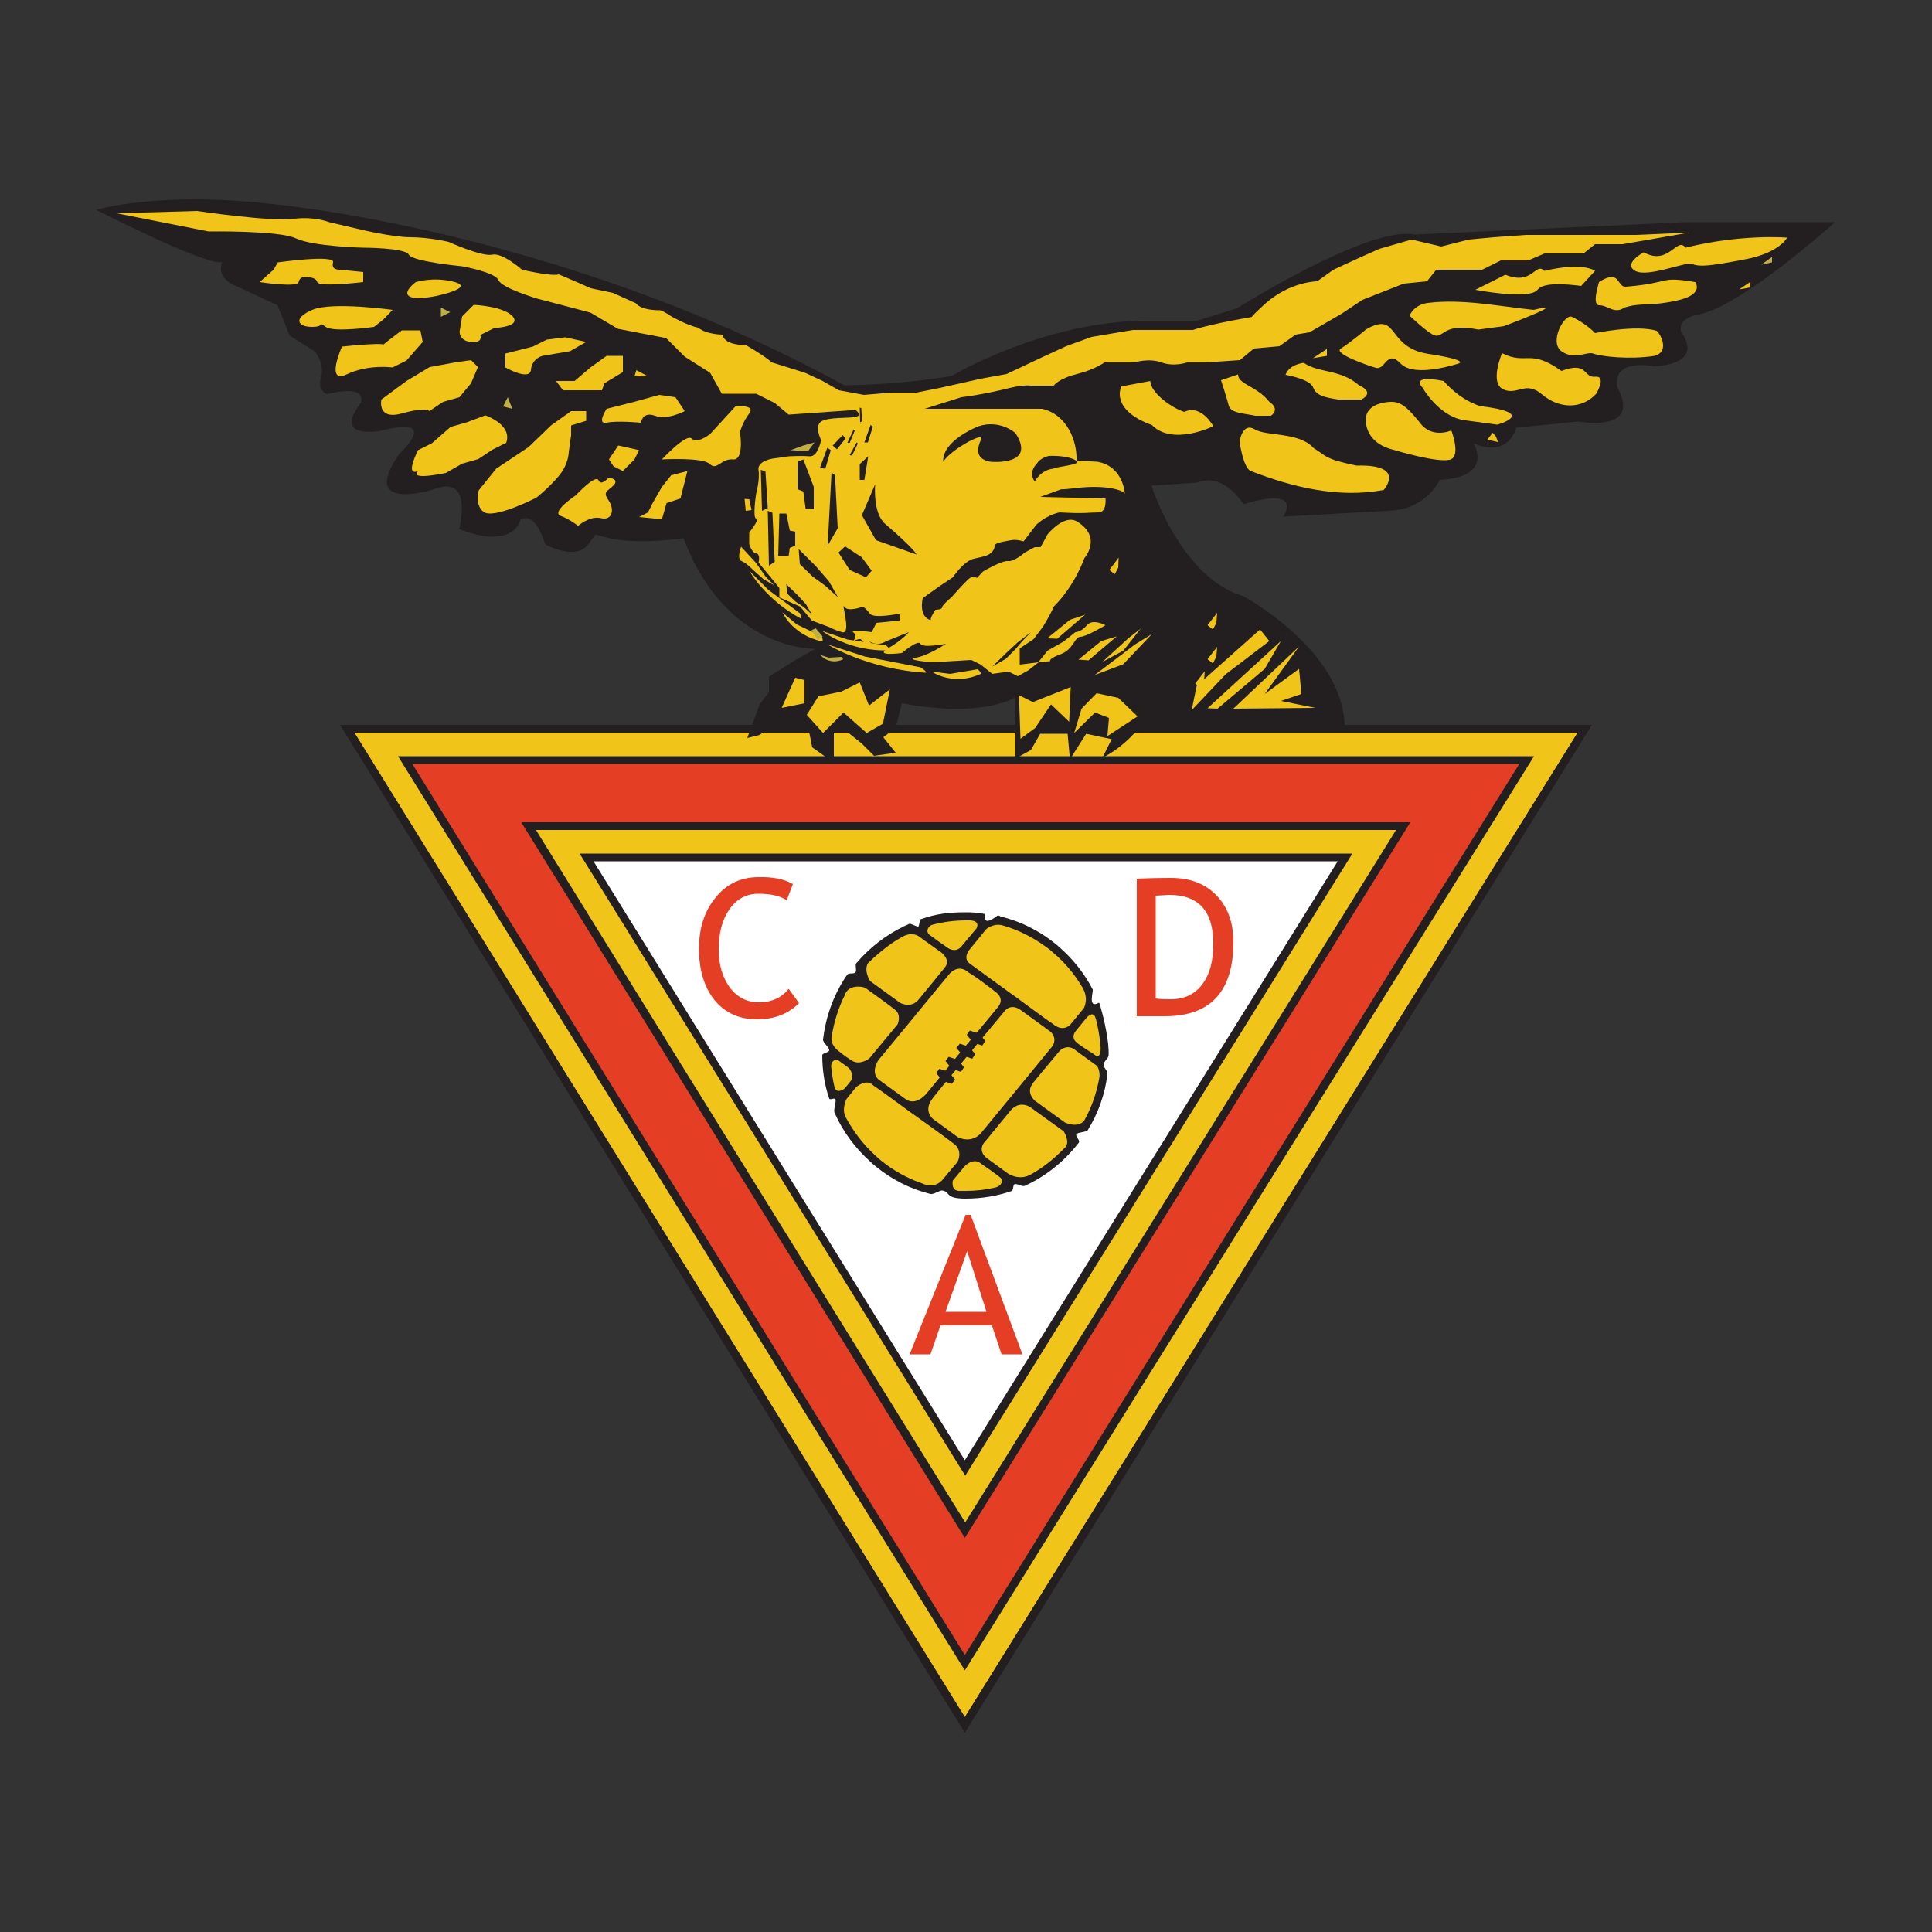
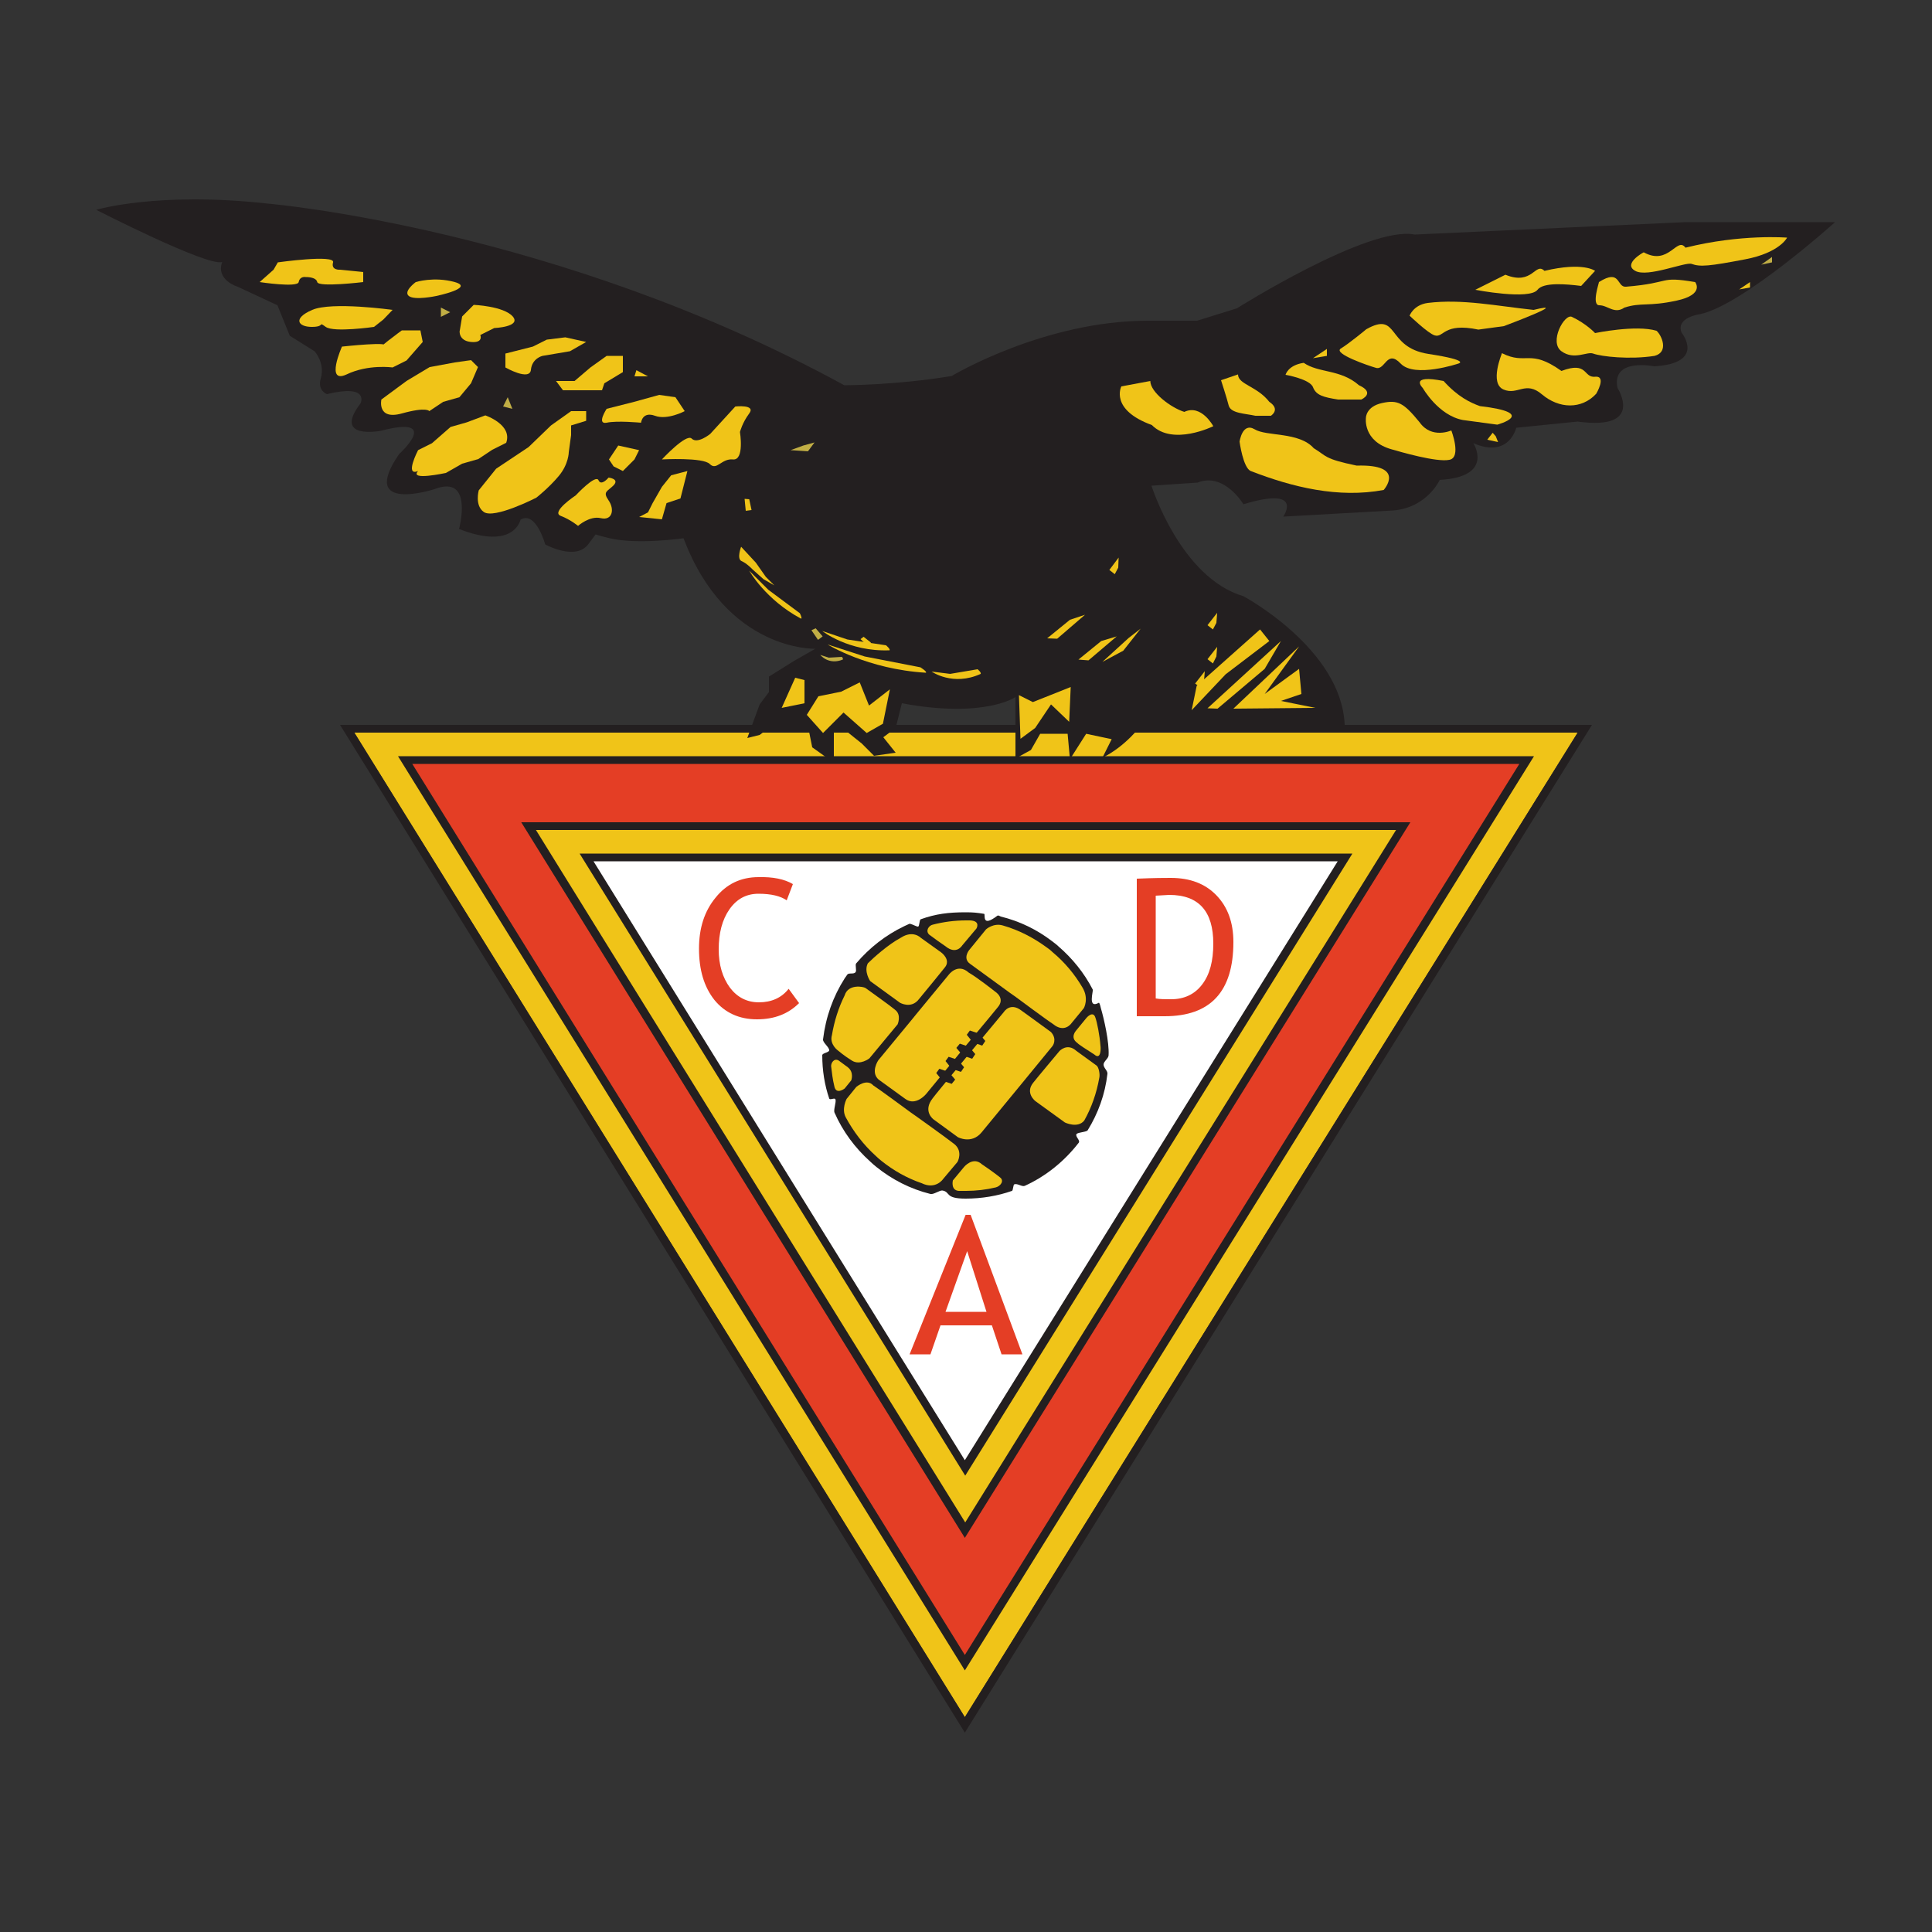
<svg xmlns="http://www.w3.org/2000/svg" version="1.1" id="Layer_1" x="0px" y="0px" viewBox="0 0 500 500" style="enable-background:new 0 0 500 500;" xml:space="preserve">
  <rect x="0" y="0" width="500" height="500" fill="#333333" stroke="none" />
  <style type="text/css">
	.st0{fill-rule:evenodd;clip-rule:evenodd;fill:#231F20;}
	.st1{fill-rule:evenodd;clip-rule:evenodd;fill:#EDBC2C;}
	.st2{fill-rule:evenodd;clip-rule:evenodd;fill:#FFFFFF;}
	.st3{fill:#C1AE45;}
	.st4{fill:#F0C418;}
	.st5{fill:#231F20;}
	.st6{fill:#E43E25;}
	.st7{fill:#A1562B;}
	.st8{fill:#FFFFFF;}
</style>
  <g>
    <polygon class="st3" points="134.9,212.8 249.7,398 365,212.8 134.9,212.8  " />
    <polygon class="st4" points="402.6,189.6 91.7,189.6 249.7,444.4 408.3,189.6 402.6,189.6  " />
    <path class="st5" d="M88,187.6l161.7,260.8L412,187.6H88L88,187.6z M408.3,189.6c-1.9,3-156.8,251.8-158.6,254.8   c-1.8-3-156.1-251.8-158-254.8C95.4,189.6,408.3,189.6,408.3,189.6L408.3,189.6z" />
    <path class="st5" d="M397,195.7c-5.3,8.6-142,228.1-147.3,236.6c-5.3-8.6-141.4-228-146.7-236.6C113.6,195.7,386.3,195.7,397,195.7   L397,195.7z" />
    <polygon class="st6" points="106.7,197.7 249.7,428.3 393.2,197.7 106.7,197.7  " />
    <path class="st7" d="M346.2,222.9c-17.6,28.2-79,126.8-96.5,155c-17.5-28.2-78.6-126.8-96.1-155   C188.6,222.9,311.2,222.9,346.2,222.9L346.2,222.9z" />
    <polygon class="st5" points="134.9,212.8 249.7,398 365,212.8 134.9,212.8  " />
    <path class="st4" d="M361.3,214.8c-1.8,3-109.7,176.2-111.5,179.2c-1.8-2.9-109.3-176.2-111.1-179.2   C142.3,214.8,360.3,214.8,361.3,214.8L361.3,214.8z" />
    <path class="st5" d="M350,220.9c-6.8,10.9-93.5,150.2-100.2,161c-6.7-10.9-93.1-150.2-99.8-161C163.4,220.9,336.5,220.9,350,220.9   L350,220.9z" />
    <path class="st8" d="M346.2,222.9c-5.2,8.3-91.3,146.7-96.5,155c-5.2-8.3-90.9-146.6-96.1-155L346.2,222.9L346.2,222.9z" />
    <path class="st4" d="M246.1,248.4l-10-7.3c-5.4,2.4-10.1,6.1-13.7,10.7l13.1,9.5L246.1,248.4L246.1,248.4z" />
    <path class="st4" d="M265.2,282.9l13.8,10c3.2-4.8,5.3-10.3,5.9-16.4l-9-6.5L265.2,282.9L265.2,282.9z" />
    <path class="st4" d="M215,273c0,0.1,0,0.1,0,0.2c0,3.8,0.6,7.4,1.7,10.8l5-6.1L215,273L215,273z" />
    <path class="st4" d="M244.7,307.7c1.7,0.3,3.5,0.5,5.3,0.5c3.9,0,7.6-0.6,11-1.8l-9.5-6.9L244.7,307.7L244.7,307.7z" />
    <path class="st4" d="M234.1,262.9l-13-9.4c-3.4,4.9-5.5,10.7-6,17l8,5.8L234.1,262.9L234.1,262.9z" />
    <path class="st4" d="M252.8,297.8l10.6,7.7c5.7-2.4,10.6-6.2,14.3-11l-13.8-10L252.8,297.8L252.8,297.8z" />
    <path class="st4" d="M254.3,238.5c-1.4-0.2-2.8-0.3-4.3-0.3c-4.1,0-8,0.7-11.6,2l9,6.6L254.3,238.5L254.3,238.5z" />
    <path class="st4" d="M282.9,261.4l-5.8,7l7.8,5.7c0-0.3,0-0.5,0-0.8C285,269,284.2,265.1,282.9,261.4L282.9,261.4z" />
    <polygon class="st4" points="261.7,259.7 251.1,272.7 249.7,274.3 238.7,287.6 251.1,296.6 262.1,283.3 263.5,281.7 274.1,268.7    261.7,259.7  " />
    <polygon class="st4" points="247.8,249.6 237.1,262.5 235.8,264.2 224.8,277.5 237,286.4 248,273.1 249.4,271.4 260,258.5    247.8,249.6  " />
    <path class="st4" d="M237.4,289.2l-1.7-1.2l-12.3-8.9l-5.9,7.1c2,4.9,5.1,9.3,9,12.8c0.5,0.5,1,0.9,1.6,1.4   c4.1,3.3,8.9,5.6,14.2,6.8l7.5-9.1L237.4,289.2L237.4,289.2z" />
    <path class="st4" d="M272.6,246.5c-0.5-0.5-1.1-0.9-1.6-1.3c-4.2-3.1-9-5.4-14.3-6.4l-7.6,9.2l12.3,8.9l1.7,1.2l12.4,9l6.6-8   C279.9,254.2,276.7,249.9,272.6,246.5L272.6,246.5z" />
    <path class="st5" d="M284.9,260.9c-0.2-0.9-0.4-1.4-0.5-1.4c-3,1.7-1.4-3-1.6-3.4c-2.2-4.3-5.3-8.1-8.9-11.2   c-0.5-0.5-1.1-0.9-1.6-1.3c-3.9-3-8.4-5.2-13.3-6.4c-0.3-0.1-0.6-0.4-0.9-0.2c-4.2,3.2-3-0.4-3.4-0.5c-1.9-0.3-2.8-0.4-4.8-0.4   c-4.4,0-7.7,0.4-11.6,1.8c-0.4,0.1-0.3,1.8-0.7,1.9c-0.3,0.1-2-0.9-2.3-0.7c-0.4,0.2-0.9,0.4-1.3,0.6c-4.8,2.3-9,5.6-12.4,9.6   c-0.4,0.4,0.2,1.9-0.2,2.3c-0.4,0.6-1.7,0.1-2.1,0.6c-0.2,0.3-0.5,0.7-0.7,1c-3,4.7-4.9,10-5.6,15.8c-0.1,0.8,1.6,2,1.6,2.8   c0,0.6-1.8,0.7-1.8,1.3c0,3.9,0.6,7.7,1.8,11.2c0.2,0.5,1.4-0.3,1.6,0.2c0.3,0.7-0.6,2.8-0.2,3.5c2.1,4.8,5.3,9.1,9.2,12.6   c0.5,0.5,1,0.9,1.6,1.4c4.1,3.3,8.8,5.7,14,7c0.8,0.2,2.4-1,3.1-0.9c2.2,0.4,0.5,2.1,6,2.1c4.2,0,8.3-0.7,12-2   c0.3-0.1,0.3-1.6,0.6-1.7c0.8-0.3,2,0.7,2.7,0.4c5.5-2.5,10.3-6.4,14-11.2c0.4-0.6-1-1.6-0.6-2.2c0.4-0.5,2.6-0.5,2.9-1   c2.7-4.4,4.5-9.3,5.1-14.6c0.1-0.8-1-1.5-1-2.4c0-0.8,1.3-1.6,1.3-2.4C287.1,269.7,285.7,263.6,284.9,260.9L284.9,260.9z" />
    <path class="st4" d="M220.3,279.6l-1.7,2.1c0,0-2.3,1.8-2.7-0.7c-0.4-1.6-0.6-3.3-0.8-5c-0.1-0.9,0.8-2.3,2-1.5   c0.8,0.6,1.6,1.2,2.3,1.7C221.1,277.5,220.3,279.6,220.3,279.6L220.3,279.6z" />
    <path class="st4" d="M232.3,265.1l-7.3,8.8c0,0-2.4,1.9-4.5,0.6c-2.1-1.3-3.6-2.6-3.6-2.6s-2.3-1.6-1.6-4c0.6-3.6,1.7-7.1,3.3-10.3   c0.9-3,4.8-2.3,5.4-1.9c1.9,1.4,6.3,4.5,7.6,5.6C233.4,262.6,232.3,265.1,232.3,265.1L232.3,265.1z" />
    <path class="st4" d="M250.8,245.9l4.4-5.4c0,0,1.9-1.7,4.3-1c4.2,1.2,8,3.2,11.4,5.7c0.6,0.4,1.1,0.8,1.6,1.3c3,2.5,5.6,5.6,7.6,9   c1.8,2.9,0.4,5.4,0.4,5.4l-3.2,3.9c0,0-1.8,2.7-4.8,0.2c-1.3-0.8-9.5-6.9-9.5-6.9l-1.7-1.2c0,0-8.4-6.1-10.3-7.5   C249.1,248,250.8,245.9,250.8,245.9L250.8,245.9z" />
    <path class="st4" d="M264.3,261.5c2.1,1.5,5.5,4,7.7,5.6c1.7,1.9,0.4,3.6,0.4,3.6S256.6,290,254,293.1c-2.6,3.1-6.1,1.2-6.1,1.2   l-6.3-4.6c0,0-2.9-2.1-0.2-5.5c0.5-0.8,18.4-22.3,18.4-22.3S261.4,259.3,264.3,261.5L264.3,261.5z" />
    <path class="st4" d="M241.4,239.3c2.7-0.7,5.6-1.1,8.6-1.1c0.4,0,0.7,0,1,0c2.9,0.1,1.7,2.1,1.7,2.1l-3.7,4.4c0,0-1.5,2.5-4.3,0.2   c-1.3-0.9-2.9-2-4.2-3C239.4,240.9,240.4,239.5,241.4,239.3L241.4,239.3z" />
    <path class="st4" d="M232.9,259.5l-7.7-5.6c0,0-1.7-2.5-0.6-4.6c1.4-1.4,5.3-4.9,8.5-6.6c3.2-2.1,5.2,0,5.2,0l5.3,3.8   c0,0,2.6,1.9,0.9,3.9c-0.7,0.9-4.3,5.3-6.7,8.2C235.8,261.2,232.9,259.5,232.9,259.5L232.9,259.5z" />
    <path class="st4" d="M227.3,274.4l8.5-10.3l1.3-1.6l8.4-10.2c0,0,2.3-3.2,5.2-0.6c2.4,1.4,6.8,4.9,6.8,4.9s2.8,1.7,0.7,4.1   c-2.5,3.1-8.9,10.7-8.9,10.7l-1.3,1.6l-8.3,10.1c0,0-2.7,3.3-5.4,1.3c-2.5-1.8-5.9-4.3-6.9-5C225.2,277.5,227.3,274.4,227.3,274.4   L227.3,274.4z" />
    <path class="st4" d="M247.8,300.7l-3.7,4.4c0,0-1.9,2.9-5.6,1.1c-3.8-1.3-7.3-3.3-10.3-5.7c-0.5-0.4-1.1-0.9-1.6-1.4   c-3.1-2.8-5.7-6.2-7.7-9.9c-1.2-2.2,0.2-4.8,0.2-4.8l2.5-3.1c0,0,2.7-2.3,4.4-0.4c1,0.6,9.7,7,9.7,7l1.7,1.2c0,0,7.3,5.2,9.6,7   C249.3,298,247.8,300.7,247.8,300.7L247.8,300.7z" />
    <path class="st4" d="M257.7,307.3c-2.5,0.6-5.1,0.9-7.7,0.9c-0.5,0-1,0-1.4,0c-2.7,0.2-2-2.7-2-2.7l2.9-3.5c0,0,2.3-2.8,4.6-0.7   c1.2,0.8,3.2,2.2,4.7,3.4C260,305.6,258.9,307,257.7,307.3L257.7,307.3z" />
-     <path class="st4" d="M275.4,297.2c-2.6,2.7-5.6,5.1-8.9,6.9c-3.1,1.5-5.8-0.5-5.8-0.5l-5.2-3.8c0,0-3.1-2-0.2-4.8   c0.3-0.4,4-4.9,6.4-7.8c2.6-2.7,5.3-0.4,5.3-0.4l8.3,6C275.2,292.7,277.3,295.8,275.4,297.2L275.4,297.2z" />
    <path class="st4" d="M284.5,278.9c-0.7,4-2,7.7-3.9,11.1c-1.7,2.1-5,0.5-5,0.5l-7.6-5.5c0,0-2.8-2.1-0.6-4.8   c0.6-0.8,6.8-8.2,6.8-8.2s2-2.2,4.4,0c1.5,1.1,3.7,2.7,5.1,3.7C284.4,276.1,284.7,278.1,284.5,278.9L284.5,278.9z" />
    <path class="st4" d="M283.2,272.9c-1.7-1.1-4.1-2.6-4.4-3c-2-1.4-0.3-3.2-0.3-3.2l2.7-3.3c0,0,1.7-2,2.3,0c0.4,1.1,1.1,4.5,1.3,7.3   C284.9,271.1,285,274.5,283.2,272.9L283.2,272.9z" />
    <polygon class="st5" points="247.2,279.4 246.3,280.5 243.9,279.7 242.3,277.7 243.1,276.6 245.5,277.4 247.2,279.4  " />
    <polygon class="st5" points="249.5,276.2 248.7,277.4 246.3,276.6 244.7,274.6 245.5,273.5 247.9,274.3 249.5,276.2  " />
    <polygon class="st5" points="252.4,272.8 251.6,274 249.2,273.2 247.5,271.2 248.4,270.1 250.8,270.9 252.4,272.8  " />
    <polygon class="st5" points="255,269.4 254.2,270.6 251.8,269.8 250.2,267.8 251,266.7 253.4,267.5 255,269.4  " />
    <path class="st5" d="M57.5,67.8c-1.7,4.7,4,6.4,4,6.4l10.3,4.8l3.2,7.9l6.4,4c0,0,2.8,3,1.6,7.1c-0.9,3.1,1.6,4,1.6,4   c11.2-2.7,8.7,2.4,8.7,2.4c-7.3,9.5,5.2,7.1,5.2,7.1c16.1-4.2,4.8,6,4.8,6c-10.7,15.5,9.1,9.1,9.1,9.1c10.3-4,6.4,10.3,6.4,10.3   c14.3,5.6,15.9-2.4,15.9-2.4c4-2.4,6.4,6.4,6.4,6.4s7.8,4.3,11.1,0c2.4-3.2,2.4-3.2,2.4-3.2s-4.1-0.1,3.2,1.6   c7.2,1.7,19.1,0,19.1,0c11.1,29.4,34.1,28.6,34.1,28.6l-5.6,3.2l-6.4,4v4l-2.4,3.2l-3.2,8.7l3.2-0.8l3.2-2.4h4.8l4.8,1.6l0.8,4   l5.6,4V194v-4.8h3.2l4,3.2l3.2,3.2l5.6-0.8l-3.2-4l3.2-2.4l1.6-6.4c21.4,4,29.4-1.6,29.4-1.6v15.9l4-2.2l2.4-4.2h7.1l0.6,6.6   l4.2-6.6l6.6,1.4l-2.4,4.8c6.1-3,10.1-8.5,10.1-8.5H348c-0.8-19.7-26.2-33.3-26.2-33.3c-16.3-4.8-23.8-28.6-23.8-28.6l11.9-0.8   c6.9-2.8,11.9,5.6,11.9,5.6c15.9-4.8,10.3,3.2,10.3,3.2l28.6-1.6c8.7-0.8,11.9-7.9,11.9-7.9c14.3-0.8,8.7-9.5,8.7-9.5   c9.3,4,11.1-4,11.1-4l15.9-1.6c17.5,2.4,10.3-8.7,10.3-8.7c-1.6-7.9,9.5-5.6,9.5-5.6c13.5-0.8,7.1-8.7,7.1-8.7   c-1.6-4,4.8-4.8,4.8-4.8c11.1-2.4,34.9-23.8,34.9-23.8h-38.9l-69.9,3.2c-11.9-2.4-46,19.1-46,19.1l-10.3,3.2h-12.7   c-27,0-50.8,14.3-50.8,14.3c-14.3,2.4-27.8,2.4-27.8,2.4C144,59,69.4,52.7,69.4,52.7c-28.6-3.2-44.5,1.6-44.5,1.6   S53.8,69.1,57.5,67.8L57.5,67.8z" />
-     <path class="st4" d="M269.2,128.6l5.5-2c0,0-0.6,0.2,3.9-0.3c7.4-0.9,12.1,0.5,12.5,1.5c0.4,1,0,0,0,0s-0.3-7.1-7.1-8.3   c0,0-0.3,0-5.4-0.3c0.2-5-2.4-11.9-8.9-13.4h-30.4l9.5-3c0,0,5.4-0.6,12.5-2.4c3.8-0.9,5.4-0.6,5.4-0.6h6c0,0,1.2-1.8,6-3   c4.8-1.2,7.1-3,7.1-3h7.7c0,0,3.9-1.2,7.1,0c3.3,1.2,6.6,0,6.6,0h4.8l8.9-0.6l3.6-3l6.6-0.6l4.2-3l3.6-0.6l8.3-4.8l5.4-3.6   l10.7-4.2l6-0.6l2.4-3h11.9l4.8-2.4h7.1l4.2-1.8h10.1l3-2.4h7.1l17.3-3l-13.7,0.6h-15.5h-13.1l-8.3,0.6l-6.5,0.6l-7.1,1.8l-7.7-1.8   l-8.3,2.4l-5.4,2.4l-6.5,3l-4.2,3c0,0-7.1,0-13.7,6c-6.6,6-1.8,3-1.8,3s-11.3,1.8-16.7,3.6h-15.5l-10.7,1.8l-6.6,2.4l-6.5,3   l-8.9,4.2l-6.6,1.2l-10.7,2.4l-6,1.2h-6.5l-7.1,0.6l-6.5-1.2l-4.2-2.4l-4.5-2.1l-8.6-2.7c0,0-2.1-1.8-6.8-4.5c-6,0-6-2.7-6-2.7   s-4.2,0-6.3-1.8c-3-0.6-7.1-3-7.1-3s-1.2-0.9-2.7-1.5c-5.4,0-6.3-1.8-6.3-1.8l-6-2.7l-5.7-1.2c0,0-5.4-2.4-8.3-3.6   c-1.8,0.6-9.5-1.2-9.5-1.2s-5.1-4.5-7.7-3.9c-2.7,0.6-11.3-3.3-11.3-3.3s-5.1-1.2-9.8-1.2c-4.8,0-13.4-2.1-13.4-2.1l-7.7-1.8   c0,0-3.6-1.5-8.9-0.9C70.4,57.5,51,54.6,51,54.6l-20.8,0.6L54,59.9c0,0,18.2-0.3,22.6,1.8c4.5,2.1,17.3,2.4,17.3,2.4s11,0,11.9,1.8   c0.9,1.8,13.7,3,13.7,3s8.6,1.5,9.5,3.6c0.9,2.1,10.1,4.8,10.1,4.8l13.7,3.6l7.1,4.2l12.5,2.4l4.8,4.8l6.6,4.2l3,5.4h8.9l4.8,2.4   l3.6,3l17.3-1.2c0,0,2,1.4,0,1.8c-2,0.4-7.1,0-8.9,1.2c-1.8,1.2,0,4.8,0,4.8s-0.8,4.4-3,4.2c-2.2-0.2-5.4,0-5.4,0l-4.2,0.6   c0,0-4,0.6-3.6,3c0.4,2.4-0.6,6-0.6,6s-1,6.4,0,6.5c1,0.2-1.8,3.6-1.8,3.6v3c0,0,0.6,2.2,1.8,2.4c1.2,0.2,0.6,2.4,0.6,2.4l3,3.6   l2.4,3v2.4l5.4,2.4l3,3.6l4.8,1.8c0,0,0.4,0.4,3,1.2c2.6,0.8-0.3-8,0.6-6.6c0.9,1.5,4.8,0,4.8,0s0.8,0.4,1.8,1.8c1,1.4,7.7,0,7.7,0   v1.8l-6,0.6l-1.2,2.4c0,0-6-0.9-4.8,0c1.2,0.9,0,2.4,0,2.4s1.8-1.4,4.2,0c2.4,1.4,4.2,0,4.2,0l6-2.4c0,0-1.6,2-5.4,4.2   c-3.8,2.2,3.6,1.2,3.6,1.2s4.2-3.6,4.8-2.4c0.6,1.2,6.6,0,6.6,0s-4.4,3-7.7,3.6c-3.4,0.6,4.2,1.2,4.2,1.2l10.1-0.6l2.4,1.2l3,2.4   l4.2-0.6l2.4,1.2l2.7-1.5l2.7-2.1l3-0.3c0,0-0.6-0.6,2.7-1.8c3.3-1.2,3.6-4.5,5.1-4.5s6.5-3,6.5-3s-3.3-1.8-4.8,0   c-1.5,1.8-3,1.8-3,1.8l-3,2.4l-4.2,2.4l-2.4,3l-4.8,0.6v-4.2l3.6-2.4l2.4-3.2c0,0,2-3.2,2.8-5.2c5.6-5.6,7.9-12.5,7.9-12.5   s4.8-5.4-1.8-9.5c-3.4-2.1-7.7,3.3-7.7,3.3l0,0l-1.8,3.3h-1.5l-2.6,1.4c0,0-2.7,2.4-4.3,2.2c-1.6-0.2-6.5,2.7-6.5,2.7l-1.6,1.7   c0,0-0.8-1-2.3,0.4c-1.5,1.4-4.2,4.5-4.2,4.5s-2.5,2.1-2.5,2.7c0,0.6-1.7,0.6-1.7,0.6s-1.5,2.2-1.2,2.7c-3.3-0.9-2.1-5.7-2.1-5.7   l4.2-3l3.6-2.4c0,0,2.8-4.2,5.4-4.8c2.6-0.6,4.8-0.8,5.4-3c-0.4-1.2,2.4-1.4,4.2-1.8c1.5-0.3,3.3,0.3,3.3,0.3l3.3-4.3   c0,0,2.4-2.4,6-3.2c6.5,0.4,7.9,0,10.1,0c2.2,0,1.8-3.6,1.8-3.6L269.2,128.6L269.2,128.6z" />
    <path class="st5" d="M278.5,119.2c-2.4-1.5-7.1-1.2-7.1-1.2s-2.2,0.5-3,1.9c-2.5,2.6-0.6,4.7-0.6,4.7s1.5-3,4.8-3.3   C273.4,120.7,280.3,120.3,278.5,119.2L278.5,119.2z" />
    <path class="st5" d="M253.9,113.7c-2,4.4,0.4,5.4,2.4,5.8c0,0,12.1,1.2,6.5-7.4c0,0-3.9-3.6-9.5-1.8c0,0-9.5,3.6-9.2,9.2   C246,116.4,254.8,111.6,253.9,113.7L253.9,113.7z" />
    <path class="st5" d="M223.2,133l-0.1,0.4l3.6,6.4l10.5,3.7c0,0-0.4-1.3-8.1-7.9c-3.3-2.8-2.6-10.3-2.6-10.3L223.2,133L223.2,133z" />
    <polygon class="st5" points="222.5,120.1 222.5,124.2 223.7,124.2 224.7,118.1 222.5,120.1  " />
    <polygon class="st5" points="215.2,122.3 216.1,123 216.8,136.7 214.2,141.2 215.2,122.3  " />
    <polygon class="st5" points="201.7,132.9 203.5,132.9 204.4,137.3 205.8,137.6 205.8,141.2 204.4,141.8 204.1,143.9 201.4,143.9    201.7,132.9  " />
    <polygon class="st5" points="206.7,142.1 207,146 210.3,149.2 213.6,151.6 216.9,154.6 214.5,150.4 211.2,146.6 206.7,142.1  " />
    <polygon class="st5" points="256.8,172.5 260.3,170.5 262.8,168 264.5,166 266.8,163.6 263.3,166.3 260.3,169.1 256.8,172.5  " />
    <polygon class="st5" points="203.5,151.2 203.7,153.6 205.9,155.7 208,157.1 210.1,159 208.6,156.4 206.4,154 203.5,151.2  " />
    <path class="st4" d="M191.8,141.5c0,0-1.2,3.1,0.1,3.7c1.4,0.6,2.9,2.2,2.9,2.2l2.8,2.5l2.8,1.6l-2.2-2.2l-2.6-3.7L191.8,141.5   L191.8,141.5z" />
    <polygon class="st5" points="206.4,119.5 206.4,126.6 207.9,127.2 208.5,131.7 210.6,131.7 210.6,126 207.9,118.9 206.4,119.5  " />
    <polygon class="st5" points="196.9,121.6 198.1,122 198.7,131.5 197.2,132.2 196.9,121.6  " />
    <polygon class="st5" points="198.7,132.2 199.9,132.7 200.5,145.4 199,146.4 198.7,132.2  " />
    <path class="st4" d="M193.9,147.7l4.9,4.9l8.2,6.1c0,0,0.7,1.4,0.3,1.4C198.1,155.2,193.9,147.7,193.9,147.7L193.9,147.7z" />
-     <path class="st4" d="M202.5,158.5l3.7,3.1l6.5,3.1c0,0,0.4,1.1,0.1,1.3C205.1,164.4,202.5,158.5,202.5,158.5L202.5,158.5z" />
    <path class="st4" d="M212.8,163.3l6.5,2.2l10,1.5c0,0,1.2,1,0.9,1.3C219.6,168.7,212.8,163.3,212.8,163.3L212.8,163.3z" />
    <path class="st4" d="M214.2,166.8l9.6,3.1l14.4,2.8c0,0,1.9,1.2,1.4,1.4C224.5,173.2,214.2,166.8,214.2,166.8L214.2,166.8z" />
    <path class="st4" d="M241.1,173.8l4.8,0.6l7.1-1.2c0,0,1,0.8,0.8,1.2C246.6,177.7,241.1,173.8,241.1,173.8L241.1,173.8z" />
    <path class="st3" d="M212.3,169.5l2.2,0.7l3.4-0.2c0,0,0.4,0.5,0.2,0.7C214.4,172.2,212.3,169.5,212.3,169.5L212.3,169.5z" />
    <polygon class="st4" points="192.7,129.1 193.9,129.2 194.5,132 193,132.2 192.7,129.1  " />
    <polygon class="st3" points="210,163.1 211.1,162.6 212.9,164.7 211.7,165.6 210,163.1  " />
    <polygon class="st3" points="207.9,115.3 210.8,114.5 209.1,116.8 204.6,116.5 207.9,115.3  " />
    <polygon class="st4" points="222.7,165.4 223.5,164.8 225.4,166.3 224.6,167.2 222.7,165.4  " />
    <polygon class="st4" points="271,165.2 276.9,160.4 280.8,159.1 273.6,165.3 271,165.2  " />
    <polygon class="st4" points="279.1,170.7 285,165.9 289,164.7 281.7,170.9 279.1,170.7  " />
    <polygon class="st4" points="309.7,177.5 326.1,162.9 328.5,165.9 317.2,174.5 308.4,183.8 309.7,177.5  " />
    <polygon class="st4" points="312.5,183.3 331.5,165.9 327.3,173.1 315.1,183.4 312.5,183.3  " />
    <polygon class="st4" points="287.1,147.5 289.5,144.3 289.4,146.9 288.5,148.6 287.1,147.5  " />
    <polygon class="st4" points="309.3,176.9 311.8,173.7 311.6,176.2 310.8,178 309.3,176.9  " />
    <polygon class="st4" points="312.5,170.6 315,167.4 314.8,169.9 313.9,171.7 312.5,170.6  " />
    <polygon class="st4" points="312.5,161.8 315,158.6 314.8,161.2 313.9,162.9 312.5,161.8  " />
    <polygon class="st4" points="319.2,183.4 336.2,167.3 327.3,179.6 336.2,173.1 336.8,179.6 331.5,181.4 340.4,183.2 319.2,183.4     " />
    <polygon class="st4" points="267.9,188.4 264.1,191.2 263.7,179.9 267.3,181.7 277.1,177.8 276.7,186.8 272,182.3 267.9,188.4  " />
-     <polygon class="st4" points="287,185.8 283.4,184.4 278,189.7 279.9,183.4 283.8,179.4 289.4,180.6 294.4,185.4 286.6,190.5    287,185.8  " />
    <polygon class="st4" points="292.1,165.1 295.2,162.7 290.7,168.4 285.3,171.3 292.1,165.1  " />
-     <polygon class="st4" points="283.3,174.7 293.7,166.8 298.1,164.1 290.7,171.9 283.3,174.7  " />
    <polygon class="st4" points="339.8,92.7 339.8,92.7 343.4,90.3 343.4,92.1 339.8,92.7  " />
    <polygon class="st4" points="387.7,114.4 384.9,113.8 386.3,112 387.1,112.9 387.7,114.4  " />
    <polygon class="st3" points="455.8,68.5 455.8,68.5 458.6,66.5 458.6,67.9 455.8,68.5  " />
    <polygon class="st4" points="450.1,74.9 450.1,74.9 452.9,73 452.9,74.4 450.1,74.9  " />
    <polygon class="st5" points="214.1,115.9 215,116.5 213.6,121.3 212.2,121.1 214.1,115.9  " />
    <polygon class="st5" points="218.1,112.6 218.8,113.5 216.6,116.3 215.5,115.3 218.1,112.6  " />
    <polygon class="st5" points="221.7,114.5 222,114.8 220.5,117.9 219.9,117.8 221.7,114.5  " />
    <polygon class="st5" points="222.5,105.5 222.9,105.6 223.1,109 222.6,109.3 222.5,105.5  " />
    <polygon class="st5" points="220.9,111.2 221.2,111.5 219.9,114.6 219.3,114.6 220.9,111.2  " />
    <polygon class="st5" points="225.3,110 225.9,110.4 224.6,114.5 223.7,114.5 225.3,110  " />
    <polygon class="st5" points="217,143 219.9,147.5 224.1,149.4 225.6,147.7 223,144.2 218.7,141.4 217,143  " />
    <path class="st4" d="M290.2,100c0,0-3.1,6,7.9,10c5.4,5.5,15.9,0.3,15.9,0.3s-3.1-5.8-7.5-3.7c-3.5-1.1-8.8-5.1-8.8-8L290.2,100   L290.2,100z" />
    <path class="st4" d="M368.2,100.4c0,0,4,7.1,10.4,8.3l8.9,1.2c0,0,10.9-3-4.5-4.8c-2.5-0.9-5.7-2.4-9.4-6.5   C364.5,96.8,368.2,100.4,368.2,100.4L368.2,100.4z" />
    <path class="st4" d="M316,98.4c0,0,1.5,4.6,2,6.6c0.6,2,4.2,2,6.9,2.6h4c0,0,2.6-1.6-0.4-3.6c-3.2-4.1-8.1-4.5-8.1-7.1L316,98.4   L316,98.4z" />
    <path class="st4" d="M353.5,108.1c0,0-0.9,6.1,6.7,8.2c2.1,0.6,11.6,3.4,14.9,2.7c3.2-0.6,0.5-7.6,0.5-7.6s-5.1,2.3-8.2-2.1   c-4.1-5-5.6-5.9-9.7-5C353.5,105.2,353.5,108.1,353.5,108.1L353.5,108.1z" />
    <path class="st4" d="M320.8,114.3c0,0,0.9,6.8,2.9,7.6c10.8,4.2,22.7,7.1,34.4,4.9c0,0,6-6.7-7-6.3c-8.6-1.8-7.6-2.4-11.1-4.5   c-3.8-4.3-12.2-3-15.3-4.9C321.5,109.2,320.8,114.3,320.8,114.3L320.8,114.3z" />
    <path class="st4" d="M332.7,97c0,0,6.3,1.1,7.1,3.2c0.8,2.1,2.7,2.6,6.5,3.2h6c0,0,3.8-1.7-0.6-3.7c-4.8-4.2-10.4-3.1-14.3-5.8   C333.3,94.5,332.7,97,332.7,97L332.7,97z" />
    <path class="st4" d="M347,90.2c-2.1,1.3,7.3,4.5,9.1,5c2.4,0.7,2.8-4.9,6.4-1.1c3.6,3.8,14.9,0,14.9,0s3.4-0.8-7.7-2.5   c-11.1-1.7-7.5-11.2-16.1-6.4C353.5,85.3,349,89,347,90.2L347,90.2z" />
    <path class="st4" d="M381.8,75c0,0,14,2.7,16.1,0c1.5-2,7.4-1.5,11.3-1l3.6-3.9c0,0-3-2.4-13.1,0c-2.4-2.4-3,3.9-10.1,1L381.8,75   L381.8,75z" />
    <path class="st4" d="M423.2,70.1c3.2,1.8,13-2.4,14.6-1.8c2.2,0.8,4.5,0.6,13.9-1.2c8.9-1.7,10.8-5.6,10.8-5.6s-11.9-1-26.3,2.6   c-2.2-3-4.3,4.8-10.8,1.2C425.3,65.3,419.9,68.3,423.2,70.1L423.2,70.1z" />
    <path class="st4" d="M413.9,79c2.2,0,3.9,2.4,6.5,0.6c4.4-1.4,6.1-0.2,13.5-1.8c7.4-1.6,4.8-4.8,4.8-4.8c-9.6-1.6-5.8,0.2-17.9,1.2   c-2.5,0.2-1.3-4.8-7-1.2C413.9,73,411.8,79,413.9,79L413.9,79z" />
    <path class="st4" d="M404.1,90.9c3.3,2.4,6.6,0,8.2,0.6c2.2,0.8,9.5,1.6,15.9,0.6c3.8-1,1.8-5.4,0.5-6.5   c-5.3-1.6-15.9,0.6-15.9,0.6s-2.2-2.4-6-4.2C404.9,81.1,400.8,88.5,404.1,90.9L404.1,90.9z" />
    <path class="st4" d="M389.1,100.8c3.7,1.6,5.7-2.4,10,1.3c4.4,3.7,10.2,3.9,14-0.2c0,0,2.8-4.7-0.3-4.4c-3.1,0.3-1.8-4.1-8.7-1.5   c-8.3-5.9-9-1.4-15.4-4.6C388.7,91.5,385.4,99.2,389.1,100.8L389.1,100.8z" />
    <path class="st4" d="M364.8,81.7c0,0,4.8,4.6,6.5,5.1c2.4,0.7,2.2-3.4,11.3-1.5l6.6-0.9c0,0,17.9-6.7,7.7-4.2   c-9.5-1-18.5-2.9-27.4-1.8C365.8,78.9,364.8,81.7,364.8,81.7L364.8,81.7z" />
    <path class="st4" d="M171.3,118.9c0,0,6.3-6.8,7.7-5.4c1.5,1.5,4.8-1.2,4.8-1.2l6.5-7.1c0,0,5.4-0.6,3.6,1.8   c-1.8,2.4-2.4,4.8-2.4,4.8s1.2,7.4-1.8,7.1c-3-0.3-4.2,3-6,1.2C182,118.3,171.3,118.9,171.3,118.9L171.3,118.9z" />
    <path class="st4" d="M157,105.8l7.1-1.8l6.5-1.8l4.2,0.6l2.4,3.6c0,0-4.5,2.4-7.7,1.2c-3.3-1.2-3.6,1.8-3.6,1.8s-6.3-0.6-8.9,0   C154.3,109.9,157,105.8,157,105.8L157,105.8z" />
    <polygon class="st4" points="143.9,98.6 148.7,98.6 152.8,95.1 157,92.1 161.2,92.1 161.2,96.3 156.4,99.2 155.8,101 145.7,101    143.9,98.6  " />
    <path class="st4" d="M130.8,91.5v3.6c0,0,6.3,3.6,6.6,0.6c0.3-3,3-3.6,3-3.6l7.1-1.2l4.2-2.4l-5.4-1.2l-4.8,0.6l-3.6,1.8   L130.8,91.5L130.8,91.5z" />
    <path class="st4" d="M121.9,88.5c3.3,0.3,2.4-1.8,2.4-1.8l3.6-1.8c0,0,7.1-0.3,4.8-3c-2.4-2.7-10.1-3-10.1-3l-3,3l-0.6,3.6   C118.9,85.5,118.6,88.2,121.9,88.5L121.9,88.5z" />
    <path class="st4" d="M105.8,76.6c1.5,1.2,7.1,0,7.1,0s10.1-2.1,4.8-3.6c-5.4-1.5-10.1,0-10.1,0S104.3,75.4,105.8,76.6L105.8,76.6z" />
    <path class="st4" d="M71.9,67.9c0,0,14.9-2.1,14.3,0c-0.6,2.1,1.8,1.9,1.8,1.9l6,0.6V73c0,0-11.6,1.4-11.9,0c-0.3-1.4-3-1.3-3-1.3   s-1.5-0.3-1.8,1.3c-0.3,1.5-10.1,0-10.1,0l3.6-3.2L71.9,67.9L71.9,67.9z" />
    <path class="st4" d="M80.8,80.2c5.1-2.2,20.8,0,20.8,0l-2.4,2.5l-2.4,1.9c0,0-10.4,1.5-12.5,0c-2.1-1.5,0,0-3.6,0   S75.7,82.4,80.8,80.2L80.8,80.2z" />
    <path class="st4" d="M88.5,89.7c0,0,13.7-1.5,10.7,0c-3,1.5,4.8-4.2,4.8-4.2h4.8l0.6,3l-4.2,4.8l-3.6,1.8c0,0-6.3-0.9-11.9,1.8   C84.1,99.5,88.5,89.7,88.5,89.7L88.5,89.7z" />
    <path class="st4" d="M98.7,103.4l6.5-4.8l6-3.6l6.5-1.2l4.2-0.6l1.8,1.8l-1.8,4.2l-3,3.6l-4.2,1.2l-3.6,2.4c0,0-0.6-1.2-7.1,0.6   C97.5,108.8,98.7,103.4,98.7,103.4L98.7,103.4z" />
    <path class="st4" d="M108.2,121.9c-3.6,1.5,0-5.4,0-5.4l3.6-1.8l4.8-4.2l4.2-1.2l4.8-1.8c0,0,7.1,2.4,5.4,7.1   c-3.6,1.8-3.6,1.8-3.6,1.8l-3.6,2.4l-4.2,1.2l-4.2,2.4C115.3,122.4,105.8,124.5,108.2,121.9L108.2,121.9z" />
    <path class="st4" d="M123.9,126.9l4.5-5.6l8.4-5.6l5.8-5.6l5.2-3.7h3.9v2.5l-3.9,1.2v2.5l-0.6,4.4c0,0,0,3.1-2.6,6.2   c-2.6,3.1-5.8,5.6-5.8,5.6s-10.9,5.6-13.6,3.7C122.8,130.8,123.9,126.9,123.9,126.9L123.9,126.9z" />
    <path class="st4" d="M145.1,133.5c-2.6-1,3.9-5.3,3.9-5.3s5.2-5.6,5.9-3.9c0.7,1.6,2.6-0.7,2.6-0.7s2.9,0.3,1.3,2   c-1.6,1.6-2.9,1.6-1.3,3.9c1.6,2.3,1,5.3-2,4.6c-2.9-0.7-5.9,2-5.9,2S147.7,134.5,145.1,133.5L145.1,133.5z" />
    <polygon class="st4" points="160,115.3 157.6,118.9 158.8,120.7 161.2,121.9 164.2,118.9 165.4,116.5 160,115.3  " />
    <polygon class="st4" points="173.7,123 171.3,126 168.9,130.2 167.7,132.6 165.4,133.8 171.3,134.4 172.5,130.2 176.1,129    177.9,121.9 173.7,123  " />
    <polygon class="st3" points="131.4,102.8 130.2,105.2 132.6,105.8 131.4,102.8  " />
    <polygon class="st3" points="164.7,95.8 164.7,95.8 164.2,97.4 164.7,95.8  " />
    <polygon class="st4" points="164.2,97.4 167.7,97.4 164.7,95.8 164.2,97.4  " />
    <polygon class="st3" points="114.1,79.6 114.1,82 116.5,80.8 114.1,79.6  " />
    <polygon class="st4" points="205.8,175.4 202.3,183.2 208.2,182 208.2,176 205.8,175.4  " />
    <polygon class="st4" points="217.7,179 211.8,180.2 208.8,185 213,189.7 218.3,184.4 224.3,189.7 228.5,187.3 230.3,178.4    224.9,182.6 222.5,176.6 217.7,179  " />
    <path class="st6" d="M205.2,228.8l-1.6,4.2c-1.6-1.1-4-1.7-7.3-1.7c-3.1,0-5.6,1.3-7.5,4c-1.9,2.7-2.8,6.2-2.8,10.4   c0,4,1,7.3,2.9,9.9c1.9,2.5,4.4,3.8,7.5,3.8c3.3,0,5.9-1.2,7.7-3.5l2.7,3.7c-2.8,2.8-6.4,4.2-10.9,4.2c-4.6,0-8.3-1.7-11-5   c-2.7-3.4-4-7.8-4-13.3c0-5.3,1.4-9.7,4.3-13.2c2.8-3.5,6.5-5.3,11.1-5.3C200,226.9,203,227.5,205.2,228.8L205.2,228.8z" />
    <path class="st6" d="M301.4,263h-7.2v-35.6c4.6-0.2,7.5-0.2,8.8-0.2c5,0,8.9,1.5,11.8,4.5c2.9,3,4.4,7,4.4,12.1   C319.2,256.6,313.3,263,301.4,263L301.4,263z M299.1,231.8v26.6c1.1,0.2,2.4,0.2,4,0.2c3.4,0,6.1-1.3,8-3.8c2-2.6,2.9-6.1,2.9-10.6   c0-8.4-3.8-12.6-11.4-12.6C302.3,231.6,301.1,231.7,299.1,231.8L299.1,231.8z" />
    <path class="st6" d="M259.2,350.5l-2.5-7.5h-13.3l-2.6,7.5h-5.4l14.5-36.1h1.3l13.4,36.1H259.2L259.2,350.5z M250.3,323.8   l-5.6,15.7h10.6L250.3,323.8L250.3,323.8z" />
  </g>
</svg>